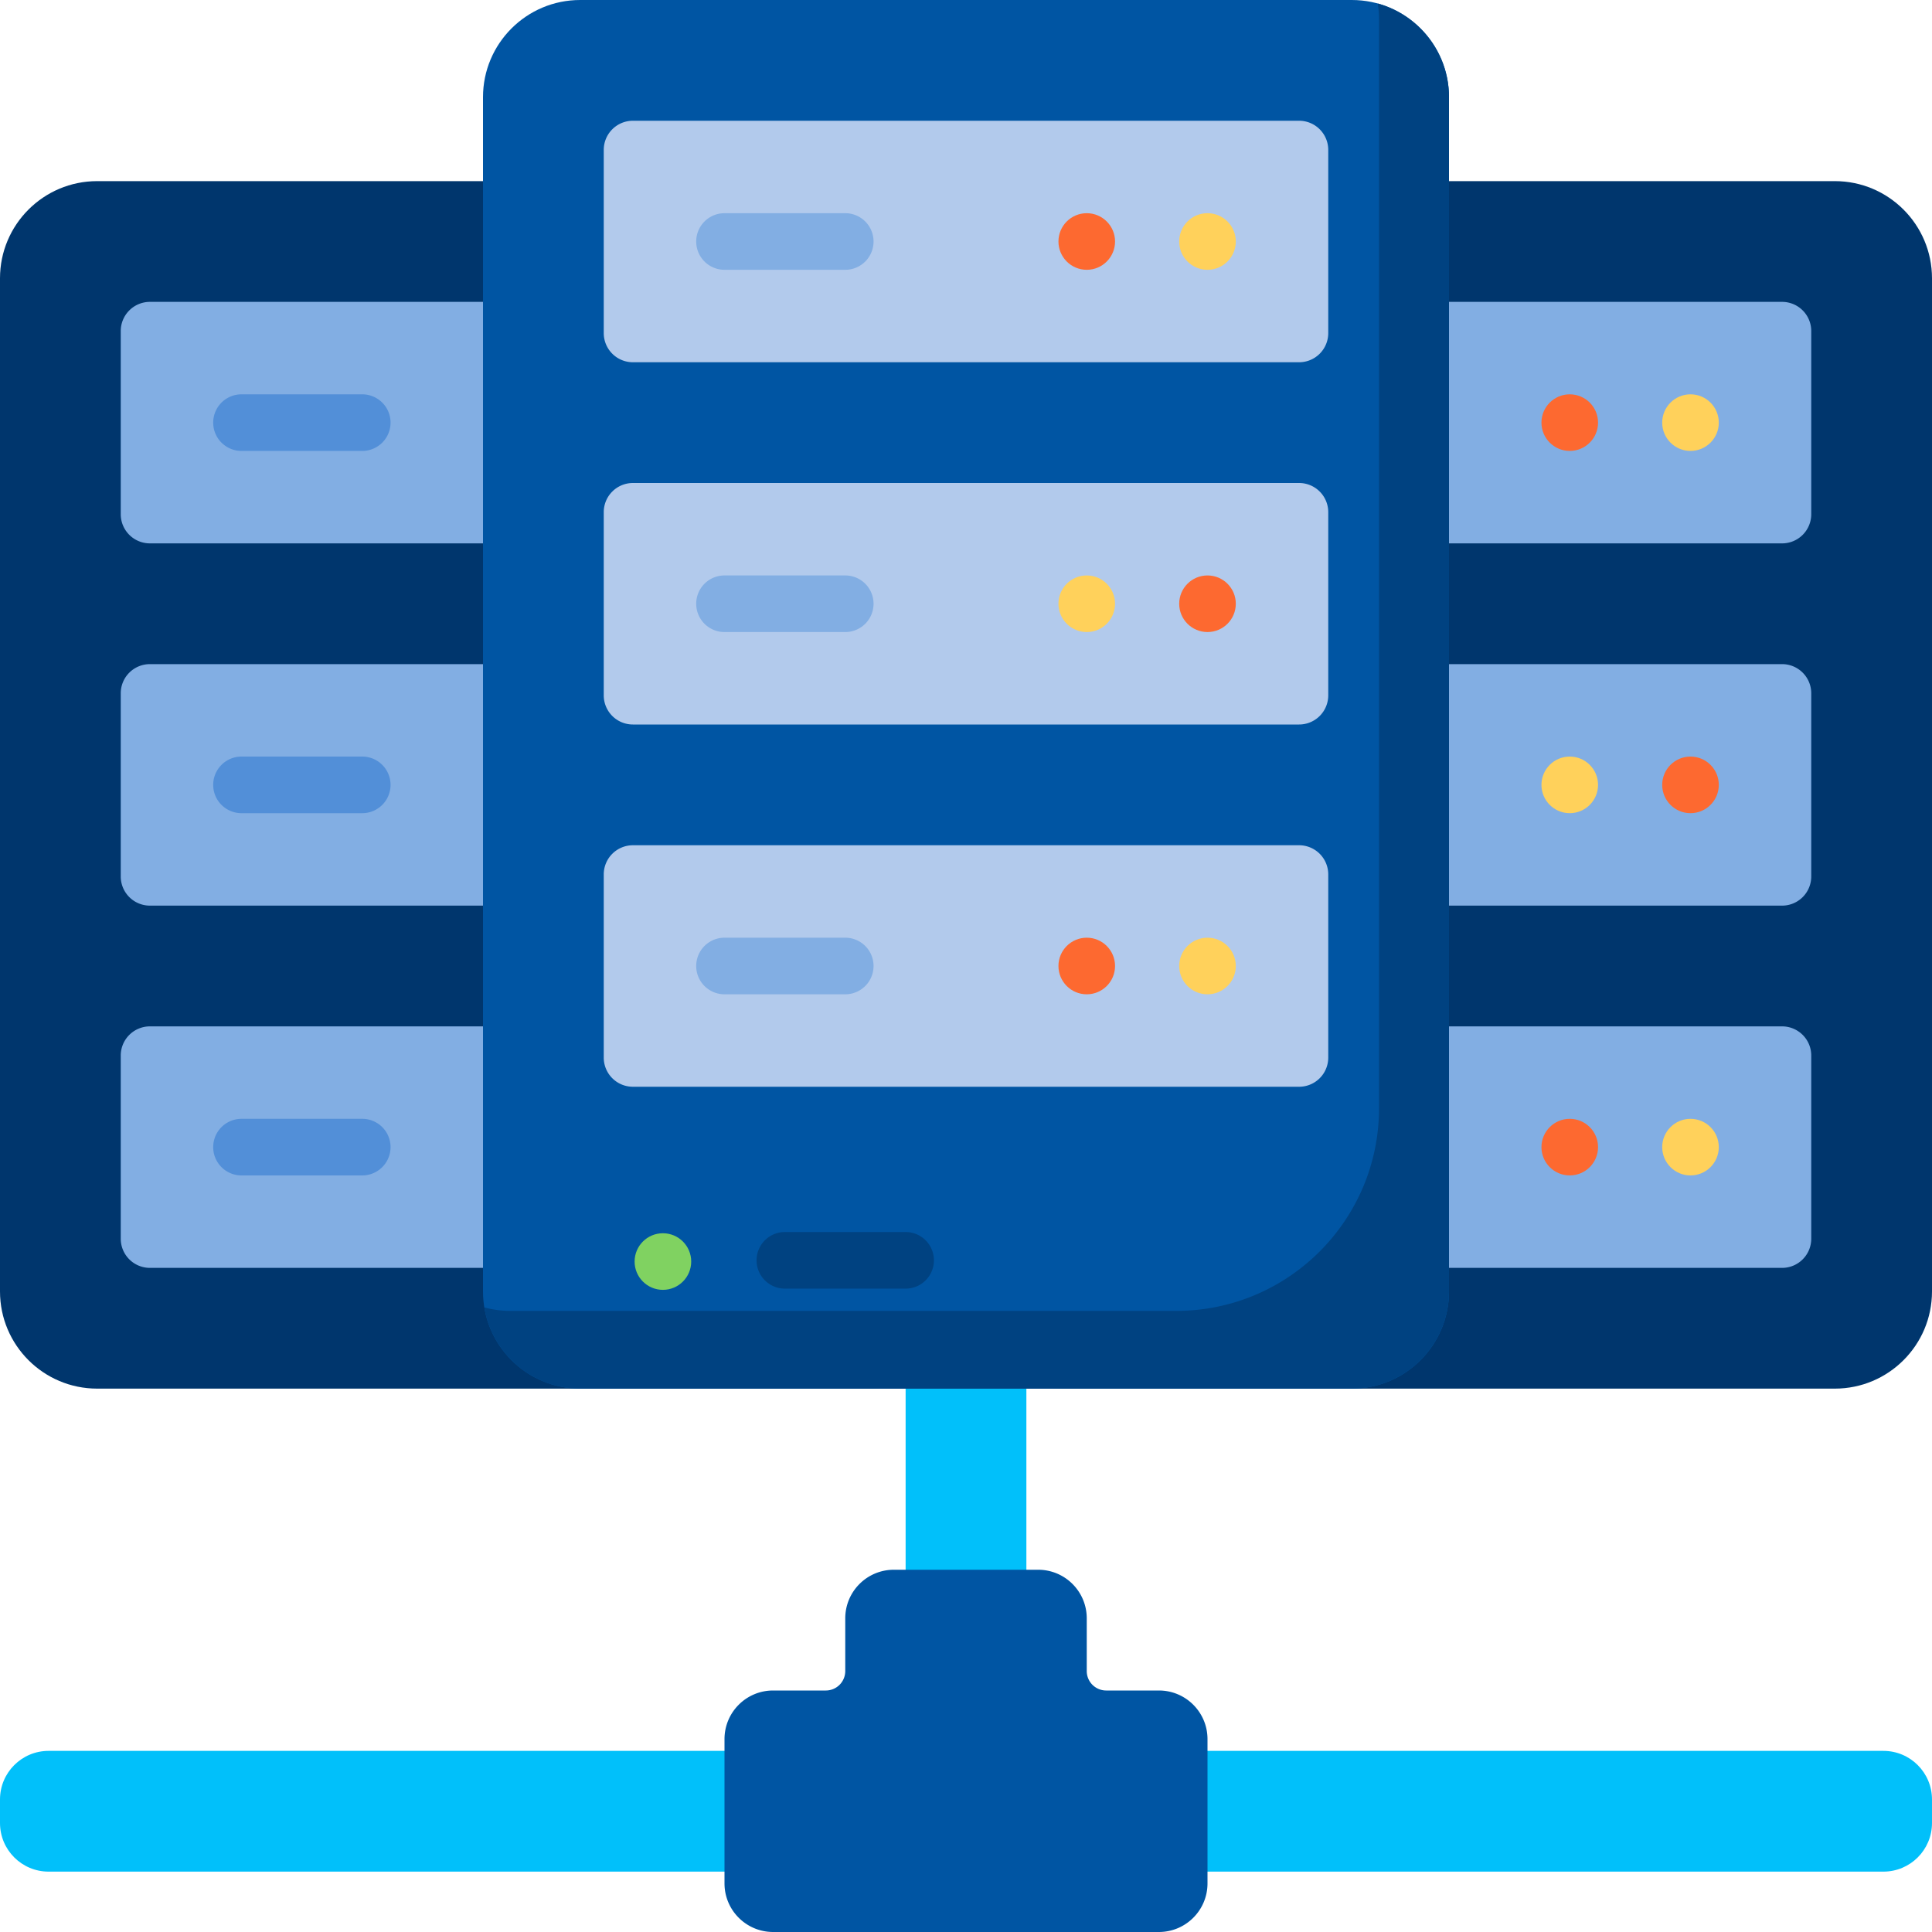
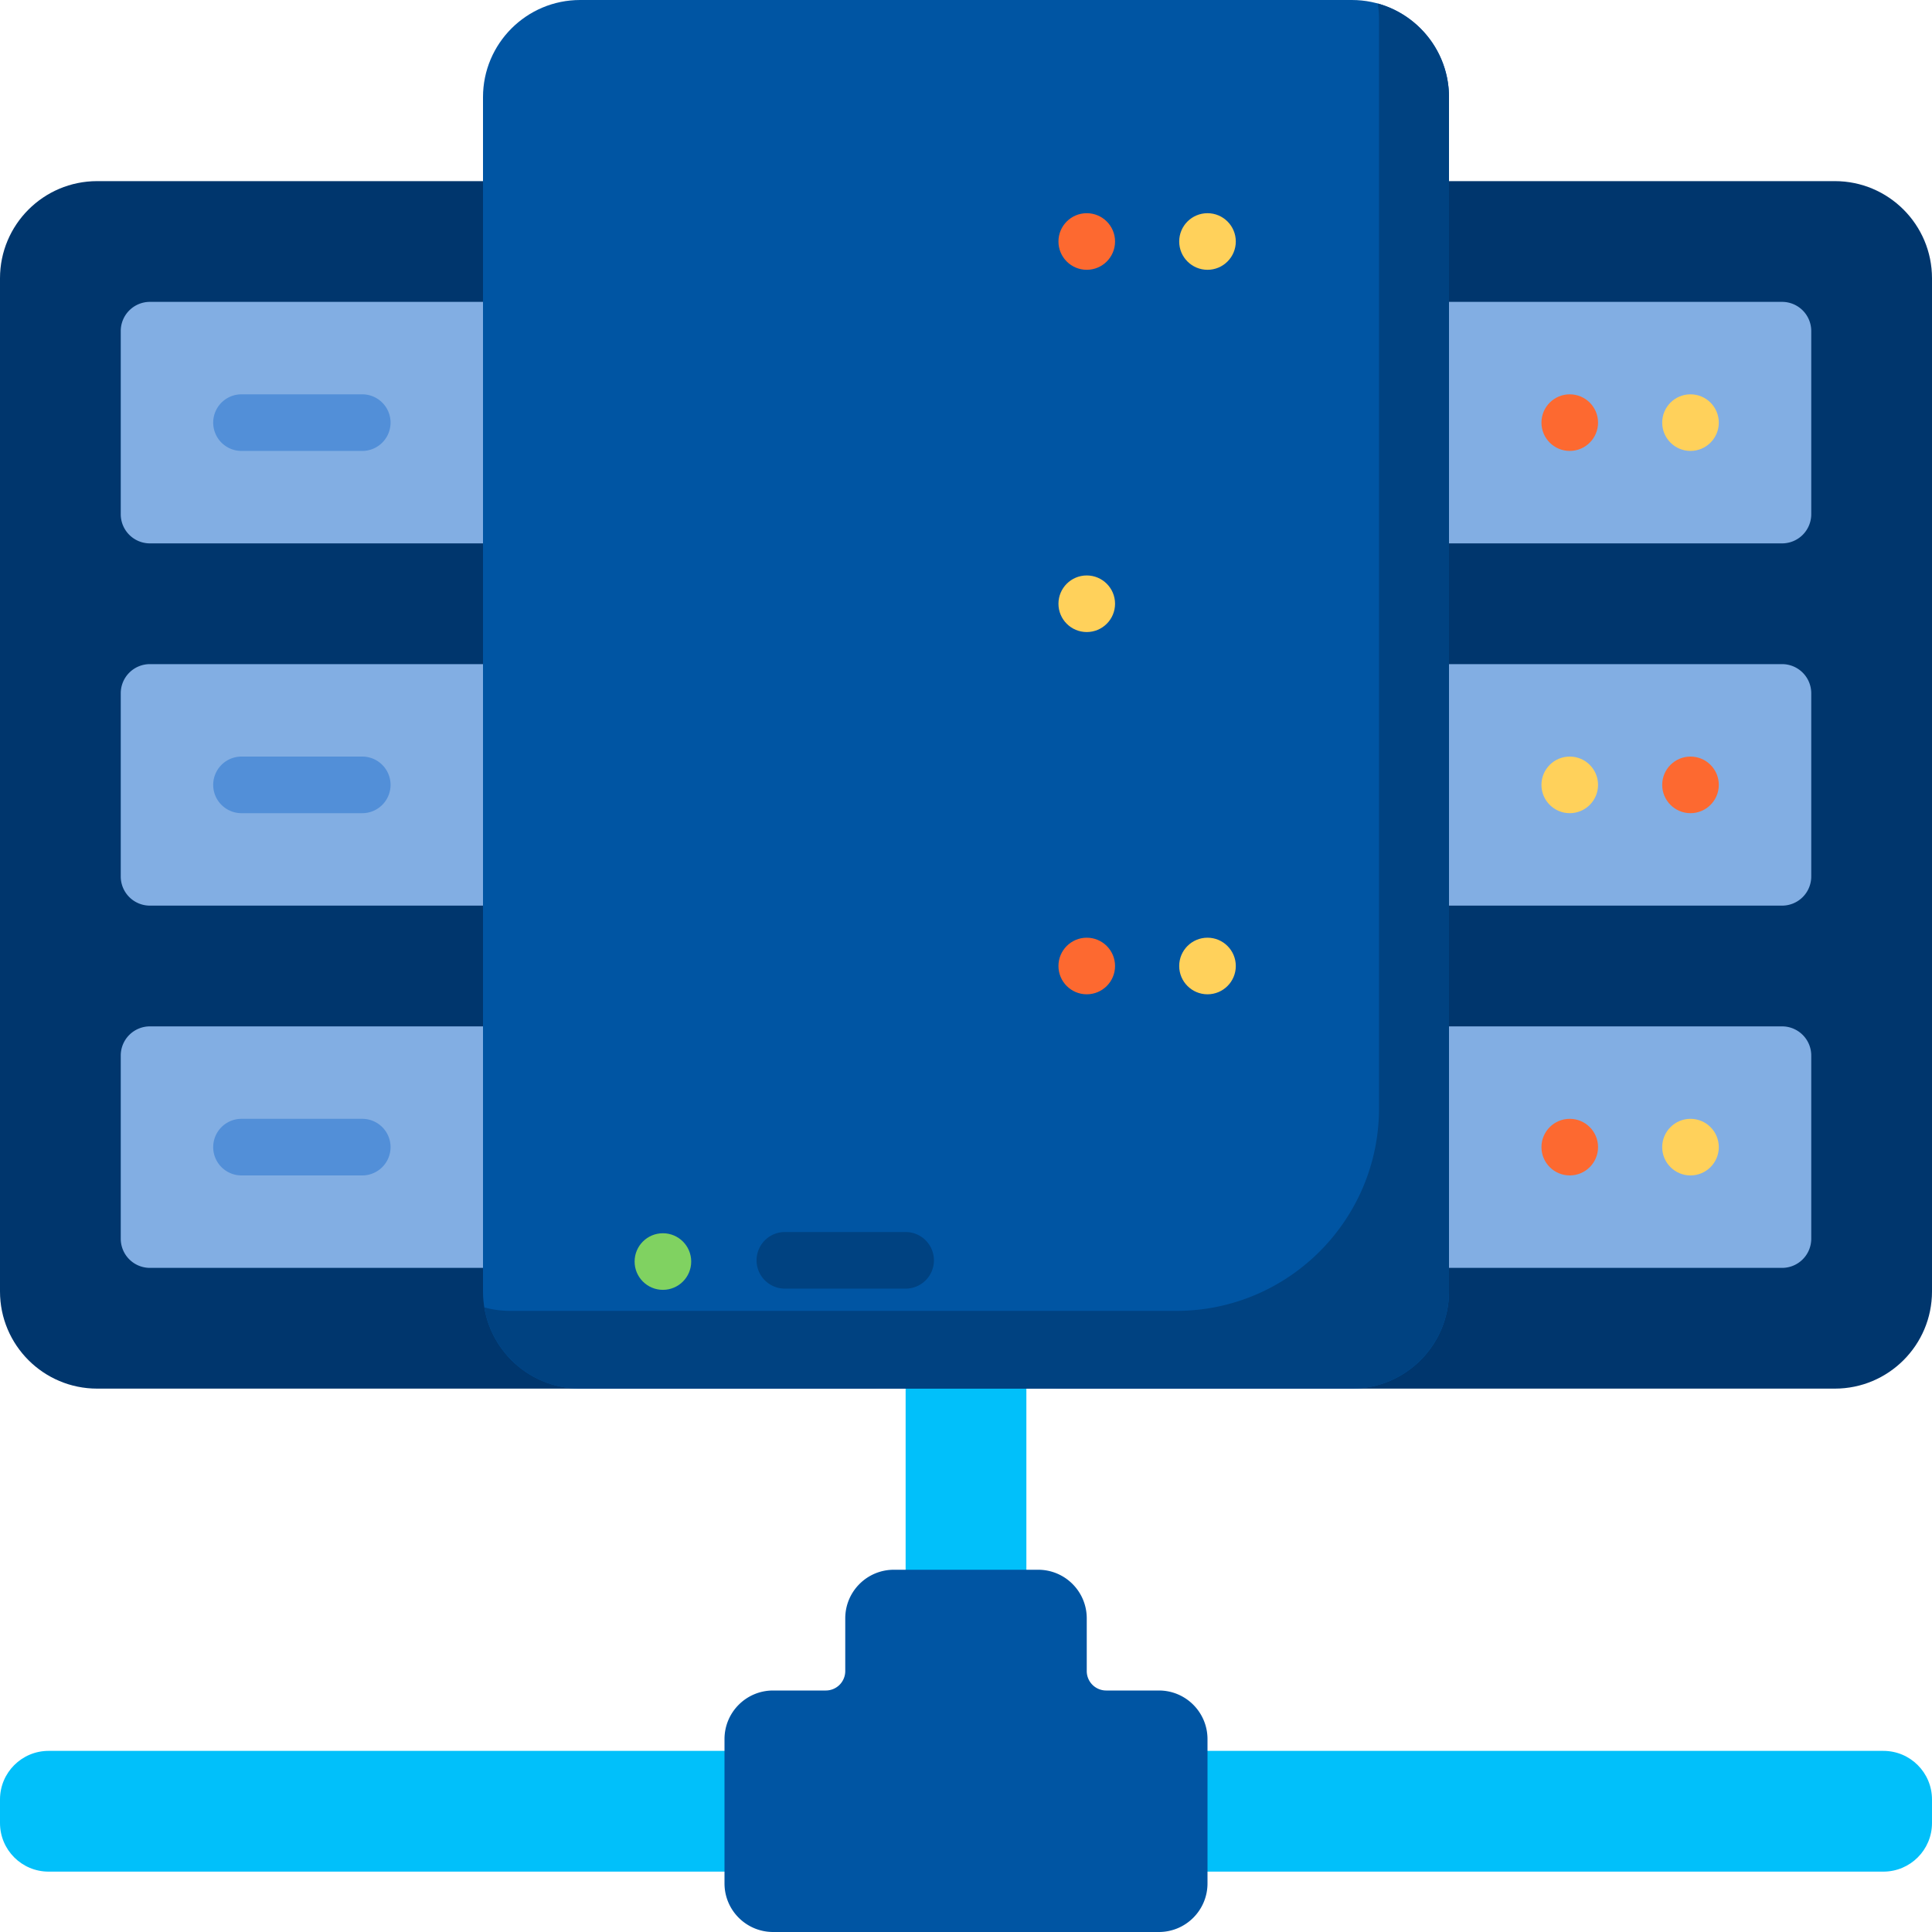
<svg xmlns="http://www.w3.org/2000/svg" version="1.1" width="512" height="512" x="0" y="0" viewBox="0 0 512 512" style="enable-background:new 0 0 512 512" xml:space="preserve" class="">
  <g>
    <path fill="#00366d" d="M486.245 368h-204.49C267.531 368 256 356.469 256 342.245V73.755C256 59.531 267.531 48 281.755 48h204.491C500.469 48 512 59.531 512 73.755v268.491C512 356.469 500.469 368 486.245 368z" opacity="1" data-original="#00366d" />
    <g fill="#82aee3">
      <path d="M472.274 144H295.726a7.726 7.726 0 0 1-7.726-7.726V87.726A7.726 7.726 0 0 1 295.726 80h176.547a7.726 7.726 0 0 1 7.726 7.726v48.547a7.725 7.725 0 0 1-7.725 7.727zM472.274 240H295.726a7.726 7.726 0 0 1-7.726-7.726v-48.547a7.726 7.726 0 0 1 7.726-7.726h176.547a7.726 7.726 0 0 1 7.726 7.726v48.547a7.724 7.724 0 0 1-7.725 7.726zM472.274 336H295.726a7.726 7.726 0 0 1-7.726-7.726v-48.547a7.726 7.726 0 0 1 7.726-7.726h176.547a7.726 7.726 0 0 1 7.726 7.726v48.547a7.724 7.724 0 0 1-7.725 7.726z" fill="#82aee3" opacity="1" data-original="#82aee3" />
    </g>
    <path fill="#00366d" d="M230.245 368H25.755C11.531 368 0 356.469 0 342.245V73.755C0 59.531 11.531 48 25.755 48h204.491C244.469 48 256 59.531 256 73.755v268.491C256 356.469 244.469 368 230.245 368z" opacity="1" data-original="#00366d" />
    <path fill="#82aee3" d="M216.274 144H39.726A7.726 7.726 0 0 1 32 136.274V87.726A7.726 7.726 0 0 1 39.726 80h176.547a7.726 7.726 0 0 1 7.726 7.726v48.547a7.725 7.725 0 0 1-7.725 7.727zM216.274 240H39.726A7.726 7.726 0 0 1 32 232.274v-48.547a7.726 7.726 0 0 1 7.726-7.726h176.547a7.726 7.726 0 0 1 7.726 7.726v48.547a7.724 7.724 0 0 1-7.725 7.726zM216.274 336H39.726A7.726 7.726 0 0 1 32 328.274v-48.547a7.726 7.726 0 0 1 7.726-7.726h176.547a7.726 7.726 0 0 1 7.726 7.726v48.547a7.724 7.724 0 0 1-7.725 7.726z" opacity="1" data-original="#82aee3" />
    <path fill="#01c0fa" d="M272 464v-96h-32v96H12.877C5.765 464 0 469.765 0 476.877v6.245C0 490.235 5.765 496 12.877 496h486.245c7.112 0 12.877-5.765 12.877-12.877v-6.245c0-7.112-5.765-12.877-12.877-12.877H272z" opacity="1" data-original="#01c0fa" />
    <path fill="#0055a3" d="M358.245 368h-204.49C139.531 368 128 356.469 128 342.245V25.755C128 11.531 139.531 0 153.755 0h204.491C372.469 0 384 11.531 384 25.755v316.491C384 356.469 372.469 368 358.245 368z" opacity="1" data-original="#0055a3" />
    <path fill="#004281" d="M365.112.926a25.92 25.92 0 0 1 .345 4.225v288.522c0 29.671-24.053 53.723-53.723 53.723H135.211c-2.378 0-4.68-.323-6.866-.926 2.016 12.214 12.625 21.53 25.41 21.53h204.491C372.469 368 384 356.469 384 342.245V25.755c0-11.847-7.998-21.824-18.888-24.829z" opacity="1" data-original="#004281" />
-     <path fill="#b2caec" d="M344.274 96H167.726A7.726 7.726 0 0 1 160 88.274V39.726A7.726 7.726 0 0 1 167.726 32h176.547a7.726 7.726 0 0 1 7.726 7.726v48.547A7.725 7.725 0 0 1 344.274 96zM344.274 192H167.726a7.726 7.726 0 0 1-7.726-7.726v-48.547a7.726 7.726 0 0 1 7.726-7.726h176.547a7.726 7.726 0 0 1 7.726 7.726v48.547a7.724 7.724 0 0 1-7.725 7.726zM344.274 288H167.726a7.726 7.726 0 0 1-7.726-7.726v-48.547a7.726 7.726 0 0 1 7.726-7.726h176.547a7.726 7.726 0 0 1 7.726 7.726v48.547a7.724 7.724 0 0 1-7.725 7.726z" opacity="1" data-original="#b2caec" />
    <path fill="#0055a3" d="M288 442.849v-13.972c0-7.112-5.765-12.877-12.877-12.877h-38.245c-7.112 0-12.877 5.765-12.877 12.877v13.972A5.15 5.15 0 0 1 218.85 448h-13.972c-7.112 0-12.877 5.765-12.877 12.877v38.245c0 7.112 5.765 12.877 12.877 12.877h102.245c7.112 0 12.877-5.765 12.877-12.877v-38.245c0-7.112-5.765-12.877-12.877-12.877h-13.972a5.15 5.15 0 0 1-5.151-5.151z" opacity="1" data-original="#0055a3" />
    <path fill="#528fd8" d="M96 119.5H64a7.5 7.5 0 0 1 0-15h32a7.5 7.5 0 0 1 0 15zM96 215.5H64a7.5 7.5 0 0 1 0-15h32a7.5 7.5 0 0 1 0 15zM96 311.5H64a7.5 7.5 0 0 1 0-15h32a7.5 7.5 0 0 1 0 15z" opacity="1" data-original="#528fd8" />
-     <path fill="#82aee3" d="M224 71.5h-32a7.5 7.5 0 0 1 0-15h32a7.5 7.5 0 0 1 0 15zM224 167.5h-32a7.5 7.5 0 0 1 0-15h32a7.5 7.5 0 0 1 0 15zM224 263.5h-32a7.5 7.5 0 0 1 0-15h32a7.5 7.5 0 0 1 0 15z" opacity="1" data-original="#82aee3" />
    <path fill="#004281" d="M240 341.5h-32a7.5 7.5 0 0 1 0-15h32a7.5 7.5 0 0 1 0 15z" opacity="1" data-original="#004281" />
    <circle cx="448" cy="112" r="7.5" fill="#ffd15b" opacity="1" data-original="#ffd15b" />
    <circle cx="416" cy="112" r="7.5" fill="#fd6930" opacity="1" data-original="#fd6930" />
    <circle cx="448" cy="208" r="7.5" fill="#fd6930" opacity="1" data-original="#fd6930" />
    <circle cx="416" cy="208" r="7.5" fill="#ffd15b" opacity="1" data-original="#ffd15b" />
    <circle cx="448" cy="304" r="7.5" fill="#ffd15b" opacity="1" data-original="#ffd15b" />
    <circle cx="416" cy="304" r="7.5" fill="#fd6930" opacity="1" data-original="#fd6930" />
    <circle cx="320" cy="64" r="7.5" fill="#ffd15b" opacity="1" data-original="#ffd15b" />
    <circle cx="288" cy="64" r="7.5" fill="#fd6930" opacity="1" data-original="#fd6930" />
    <circle cx="288" cy="160" r="7.5" fill="#ffd15b" opacity="1" data-original="#ffd15b" />
-     <circle cx="320" cy="160" r="7.5" fill="#fd6930" opacity="1" data-original="#fd6930" />
    <circle cx="320" cy="256" r="7.5" fill="#ffd15b" opacity="1" data-original="#ffd15b" />
    <circle cx="288" cy="256" r="7.5" fill="#fd6930" opacity="1" data-original="#fd6930" />
    <circle cx="175.677" cy="334.323" r="7.5" fill="#80d261" opacity="1" data-original="#80d261" />
  </g>
</svg>